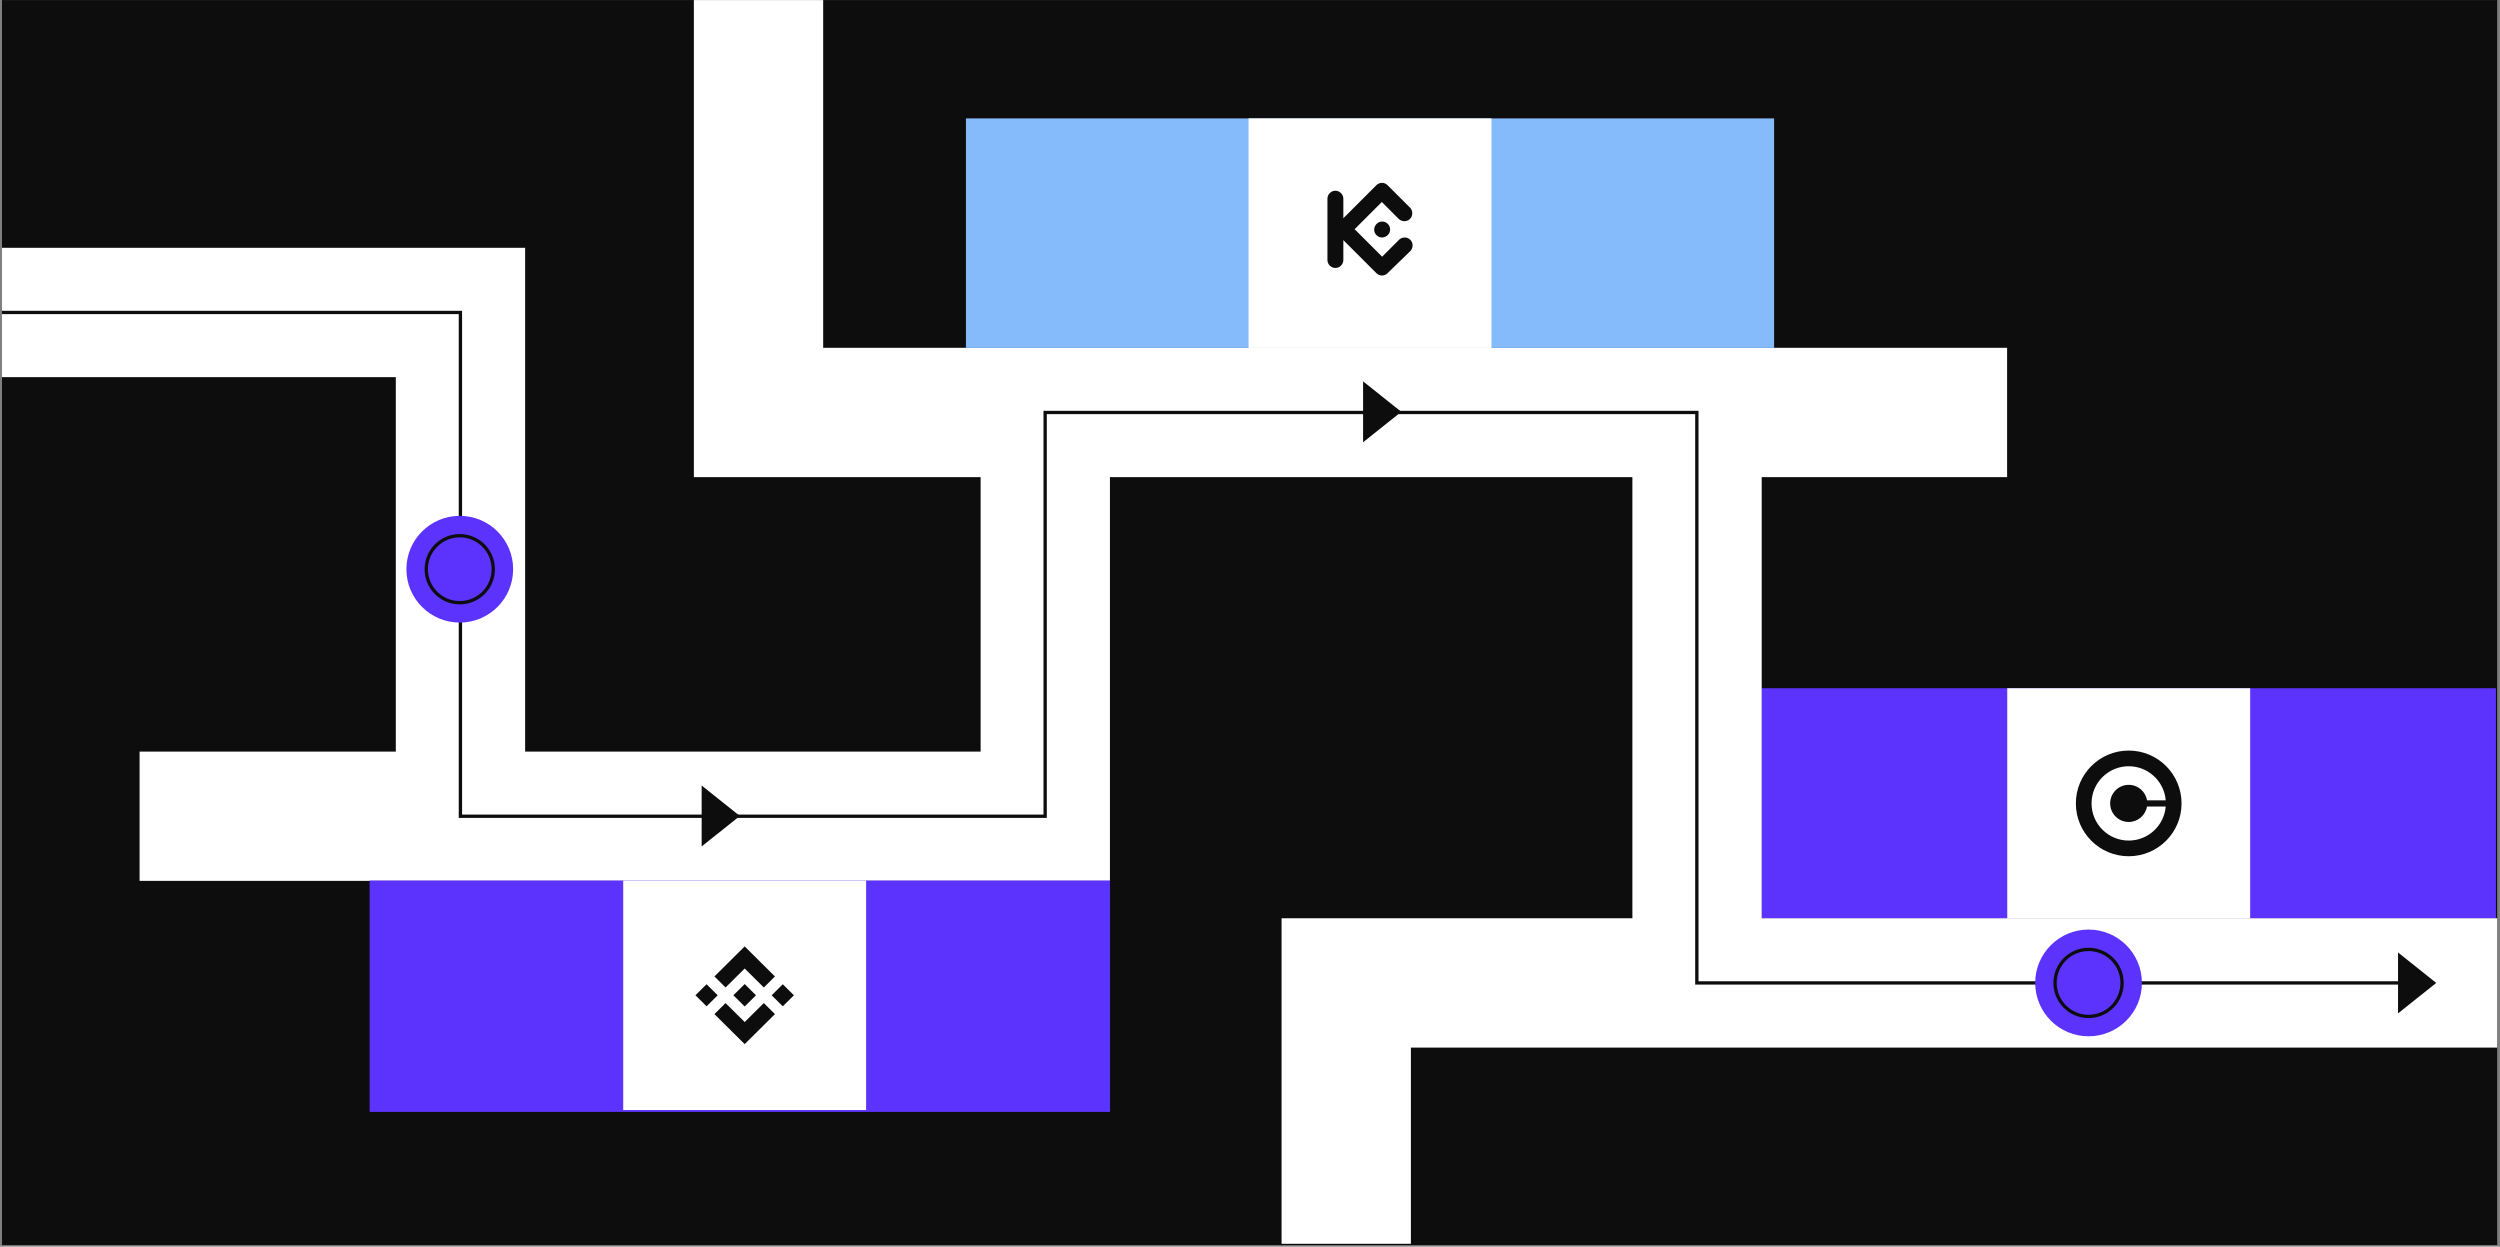
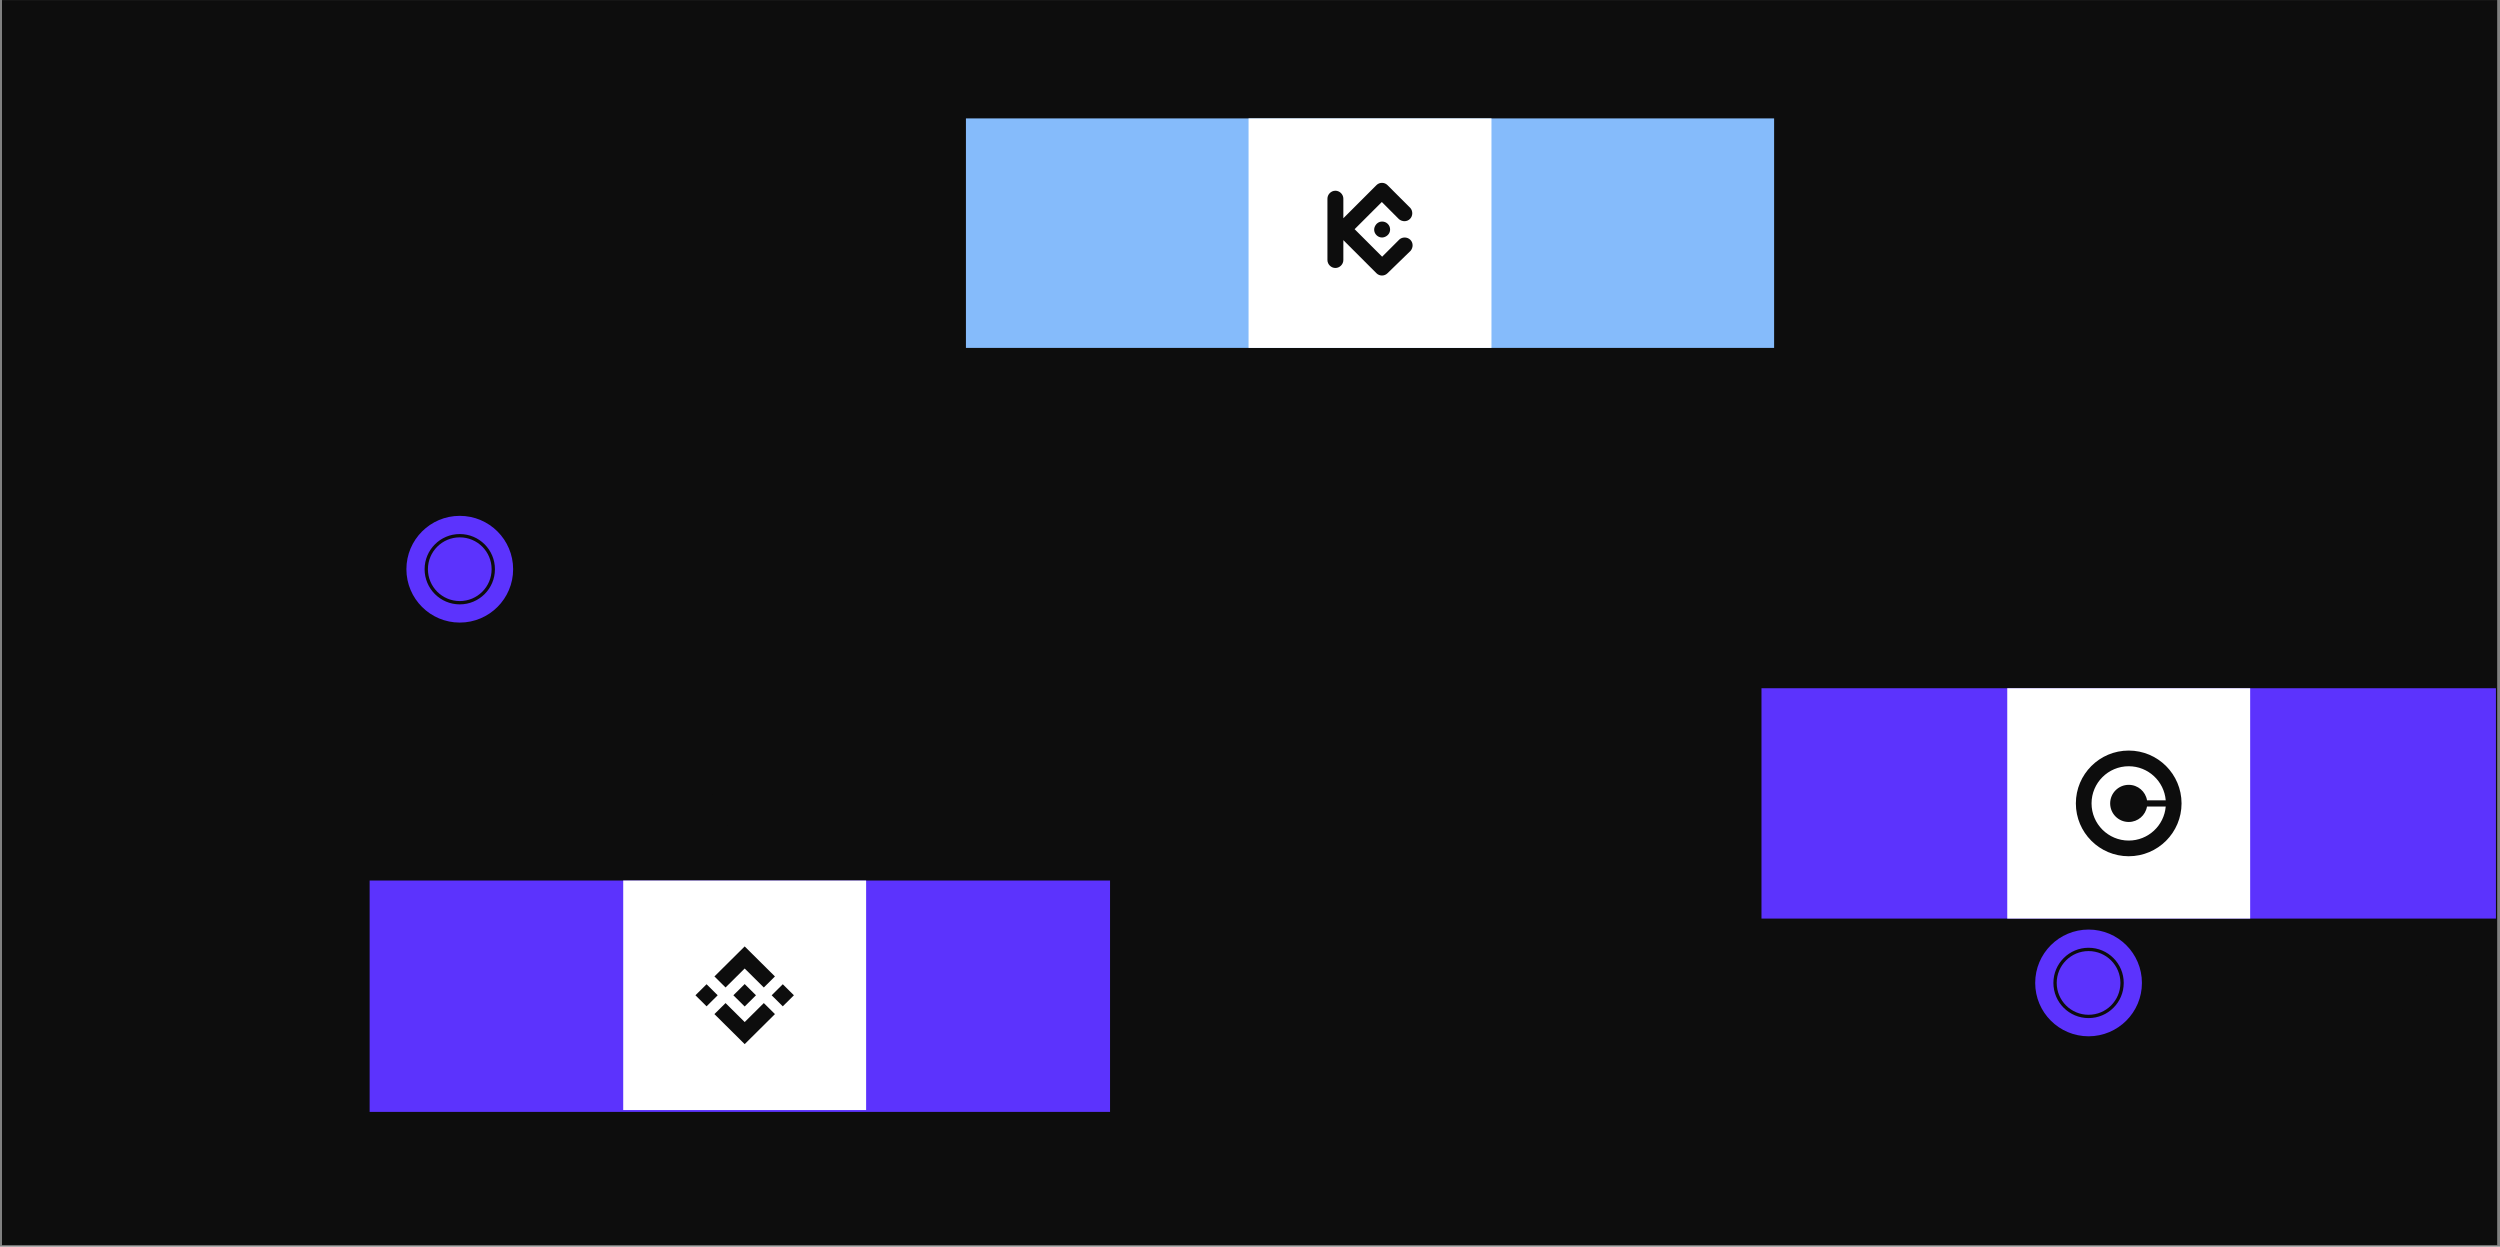
<svg xmlns="http://www.w3.org/2000/svg" width="754" height="376" viewBox="0 0 754 376" fill="none">
  <rect x="0" y="0" width="754" height="376" fill="#808080" stroke="none" />
  <g clip-path="url(#clip0_212_95)">
    <path d="M0.603 0.015H753.152V375.524H0.603V0.015Z" fill="#0D0D0D" />
    <rect x="531.261" y="207.571" width="221.514" height="69.474" fill="#5C33FD" />
    <rect x="605.388" y="207.571" width="73.259" height="69.474" fill="white" />
    <path d="M642.017 226.37C650.819 226.37 657.954 233.506 657.954 242.307C657.954 251.109 650.819 258.244 642.017 258.244C633.215 258.244 626.08 251.109 626.08 242.307C626.08 233.506 633.215 226.37 642.017 226.37Z" fill="#0D0D0D" />
    <path d="M642.024 247.908C638.927 247.908 636.424 245.398 636.424 242.307C636.424 239.217 638.934 236.707 642.024 236.707C644.797 236.707 647.099 238.726 647.542 241.374H653.184C652.707 235.621 647.894 231.1 642.017 231.1C635.829 231.1 630.81 236.119 630.81 242.307C630.81 248.495 635.829 253.515 642.017 253.515C647.894 253.515 652.707 248.993 653.184 243.241H647.535C647.092 245.889 644.797 247.908 642.024 247.908Z" fill="white" />
-     <path d="M-21.343 94.238H138.878V246.177M138.878 246.177H315.256V124.402M138.878 246.177H42.1M315.256 124.402H511.829M315.256 124.402H228.769V-2.225M511.829 124.402V296.451M511.829 124.402H605.343M511.829 296.451H753.151M511.829 296.451H406.026V375.123" stroke="white" stroke-width="39" />
    <path fill-rule="evenodd" clip-rule="evenodd" d="M138.36 94.738L-0.649 94.738V93.738L139.36 93.738V245.677H314.718V123.902H512.27V295.951H724.282V296.951H511.27V124.902H315.718V246.677H138.36V94.738Z" fill="#0D0D0D" />
    <rect x="111.483" y="265.567" width="223.306" height="69.78" fill="#5C33FD" />
    <rect x="291.325" y="35.71" width="243.745" height="69.218" fill="#85BBFB" />
    <rect x="376.568" y="35.71" width="73.259" height="69.218" fill="white" />
    <rect x="187.962" y="265.567" width="73.259" height="69.218" fill="white" />
    <circle cx="629.911" cy="296.451" r="16.095" fill="#5C33FD" />
    <circle cx="629.912" cy="296.451" r="10.107" fill="#5C33FD" stroke="#0D0D0D" />
    <circle cx="138.666" cy="171.674" r="16.095" fill="#5C33FD" />
    <circle cx="138.666" cy="171.674" r="10.107" fill="#5C33FD" stroke="#0D0D0D" />
    <path d="M218.828 297.823L224.596 292.102L230.367 297.828L233.721 294.497L224.596 285.439L215.471 294.495L218.828 297.823Z" fill="#0D0D0D" />
    <path d="M209.743 300.176L213.099 296.846L216.454 300.176L213.099 303.506L209.743 300.176Z" fill="#0D0D0D" />
    <path d="M218.827 302.528L224.596 308.252L230.366 302.526L233.723 305.852L233.721 305.854L224.596 314.912L215.471 305.859L215.466 305.854L218.827 302.528Z" fill="#0D0D0D" />
    <path d="M232.731 300.177L236.087 296.847L239.442 300.177L236.087 303.507L232.731 300.177Z" fill="#0D0D0D" />
    <path d="M228 300.175L224.596 296.795L222.079 299.292L221.788 299.579L221.192 300.17L221.188 300.175L221.192 300.182L224.596 303.557L228 300.177L228.002 300.175H228Z" fill="#0D0D0D" />
    <path fill-rule="evenodd" clip-rule="evenodd" d="M408.554 69.123L416.854 77.423L422.054 72.223C422.954 71.423 424.454 71.423 425.354 72.323C426.254 73.223 426.254 74.623 425.454 75.623L418.454 82.423C417.554 83.323 416.054 83.323 415.154 82.423L405.154 72.423V78.423C405.154 79.723 404.054 80.823 402.754 80.823C401.454 80.823 400.354 79.723 400.354 78.423V59.923C400.354 58.623 401.454 57.523 402.754 57.523C404.054 57.523 405.154 58.623 405.154 59.923V65.823L415.154 55.823C416.054 54.923 417.554 54.923 418.454 55.823L425.354 62.723C426.154 63.623 426.154 65.123 425.254 66.023C424.354 66.923 422.954 66.923 421.954 66.123L416.754 60.923L408.554 69.123ZM416.854 66.823C415.854 66.823 415.054 67.423 414.654 68.323C414.254 69.223 414.454 70.223 415.154 70.923C415.854 71.623 416.854 71.823 417.754 71.423C418.654 71.023 419.254 70.223 419.254 69.223C419.254 68.623 419.054 68.023 418.554 67.523C418.054 67.023 417.454 66.823 416.854 66.823Z" fill="#0D0D0D" />
    <path d="M734.765 296.451L723.248 305.637L723.248 287.266L734.765 296.451Z" fill="#0D0D0D" />
    <path d="M422.624 124.202L411.107 133.388L411.107 115.017L422.624 124.202Z" fill="#0D0D0D" />
    <path d="M223.137 246.1L211.62 255.286L211.62 236.914L223.137 246.1Z" fill="#0D0D0D" />
  </g>
  <defs>
    <clipPath id="clip0_212_95">
      <rect width="752.549" height="375.509" fill="white" transform="translate(0.603 0.015)" />
    </clipPath>
  </defs>
</svg>